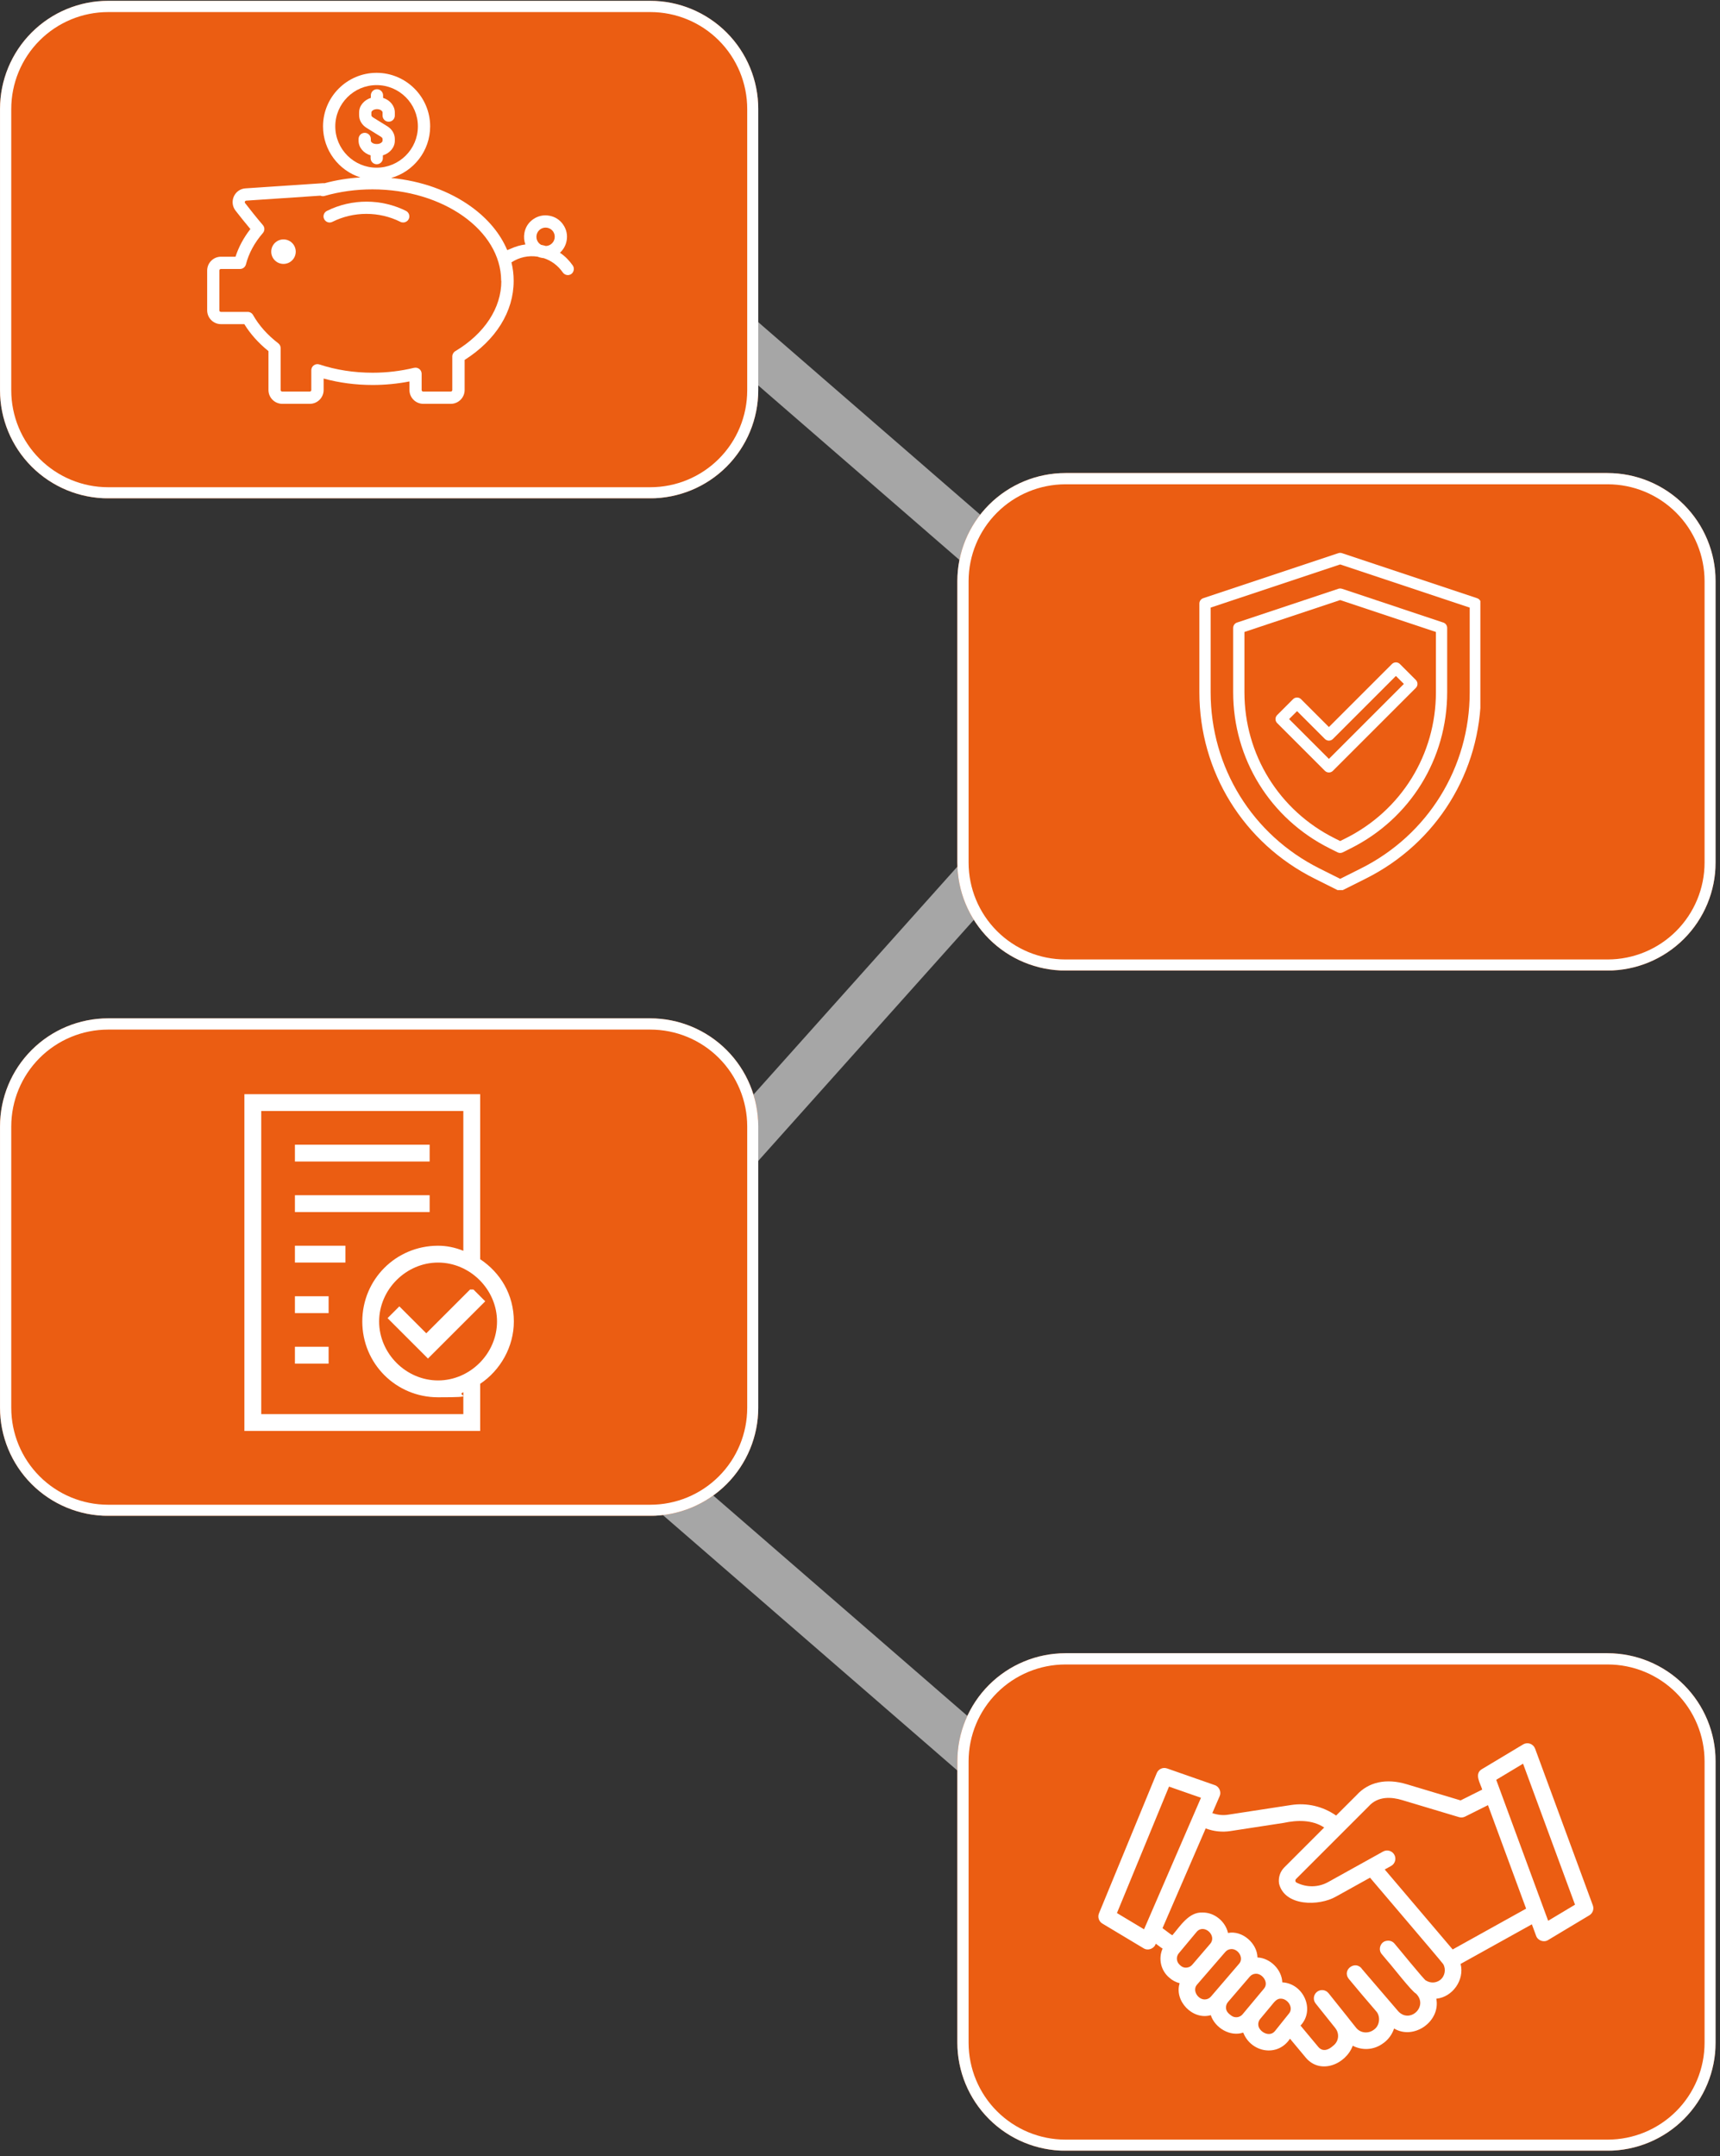
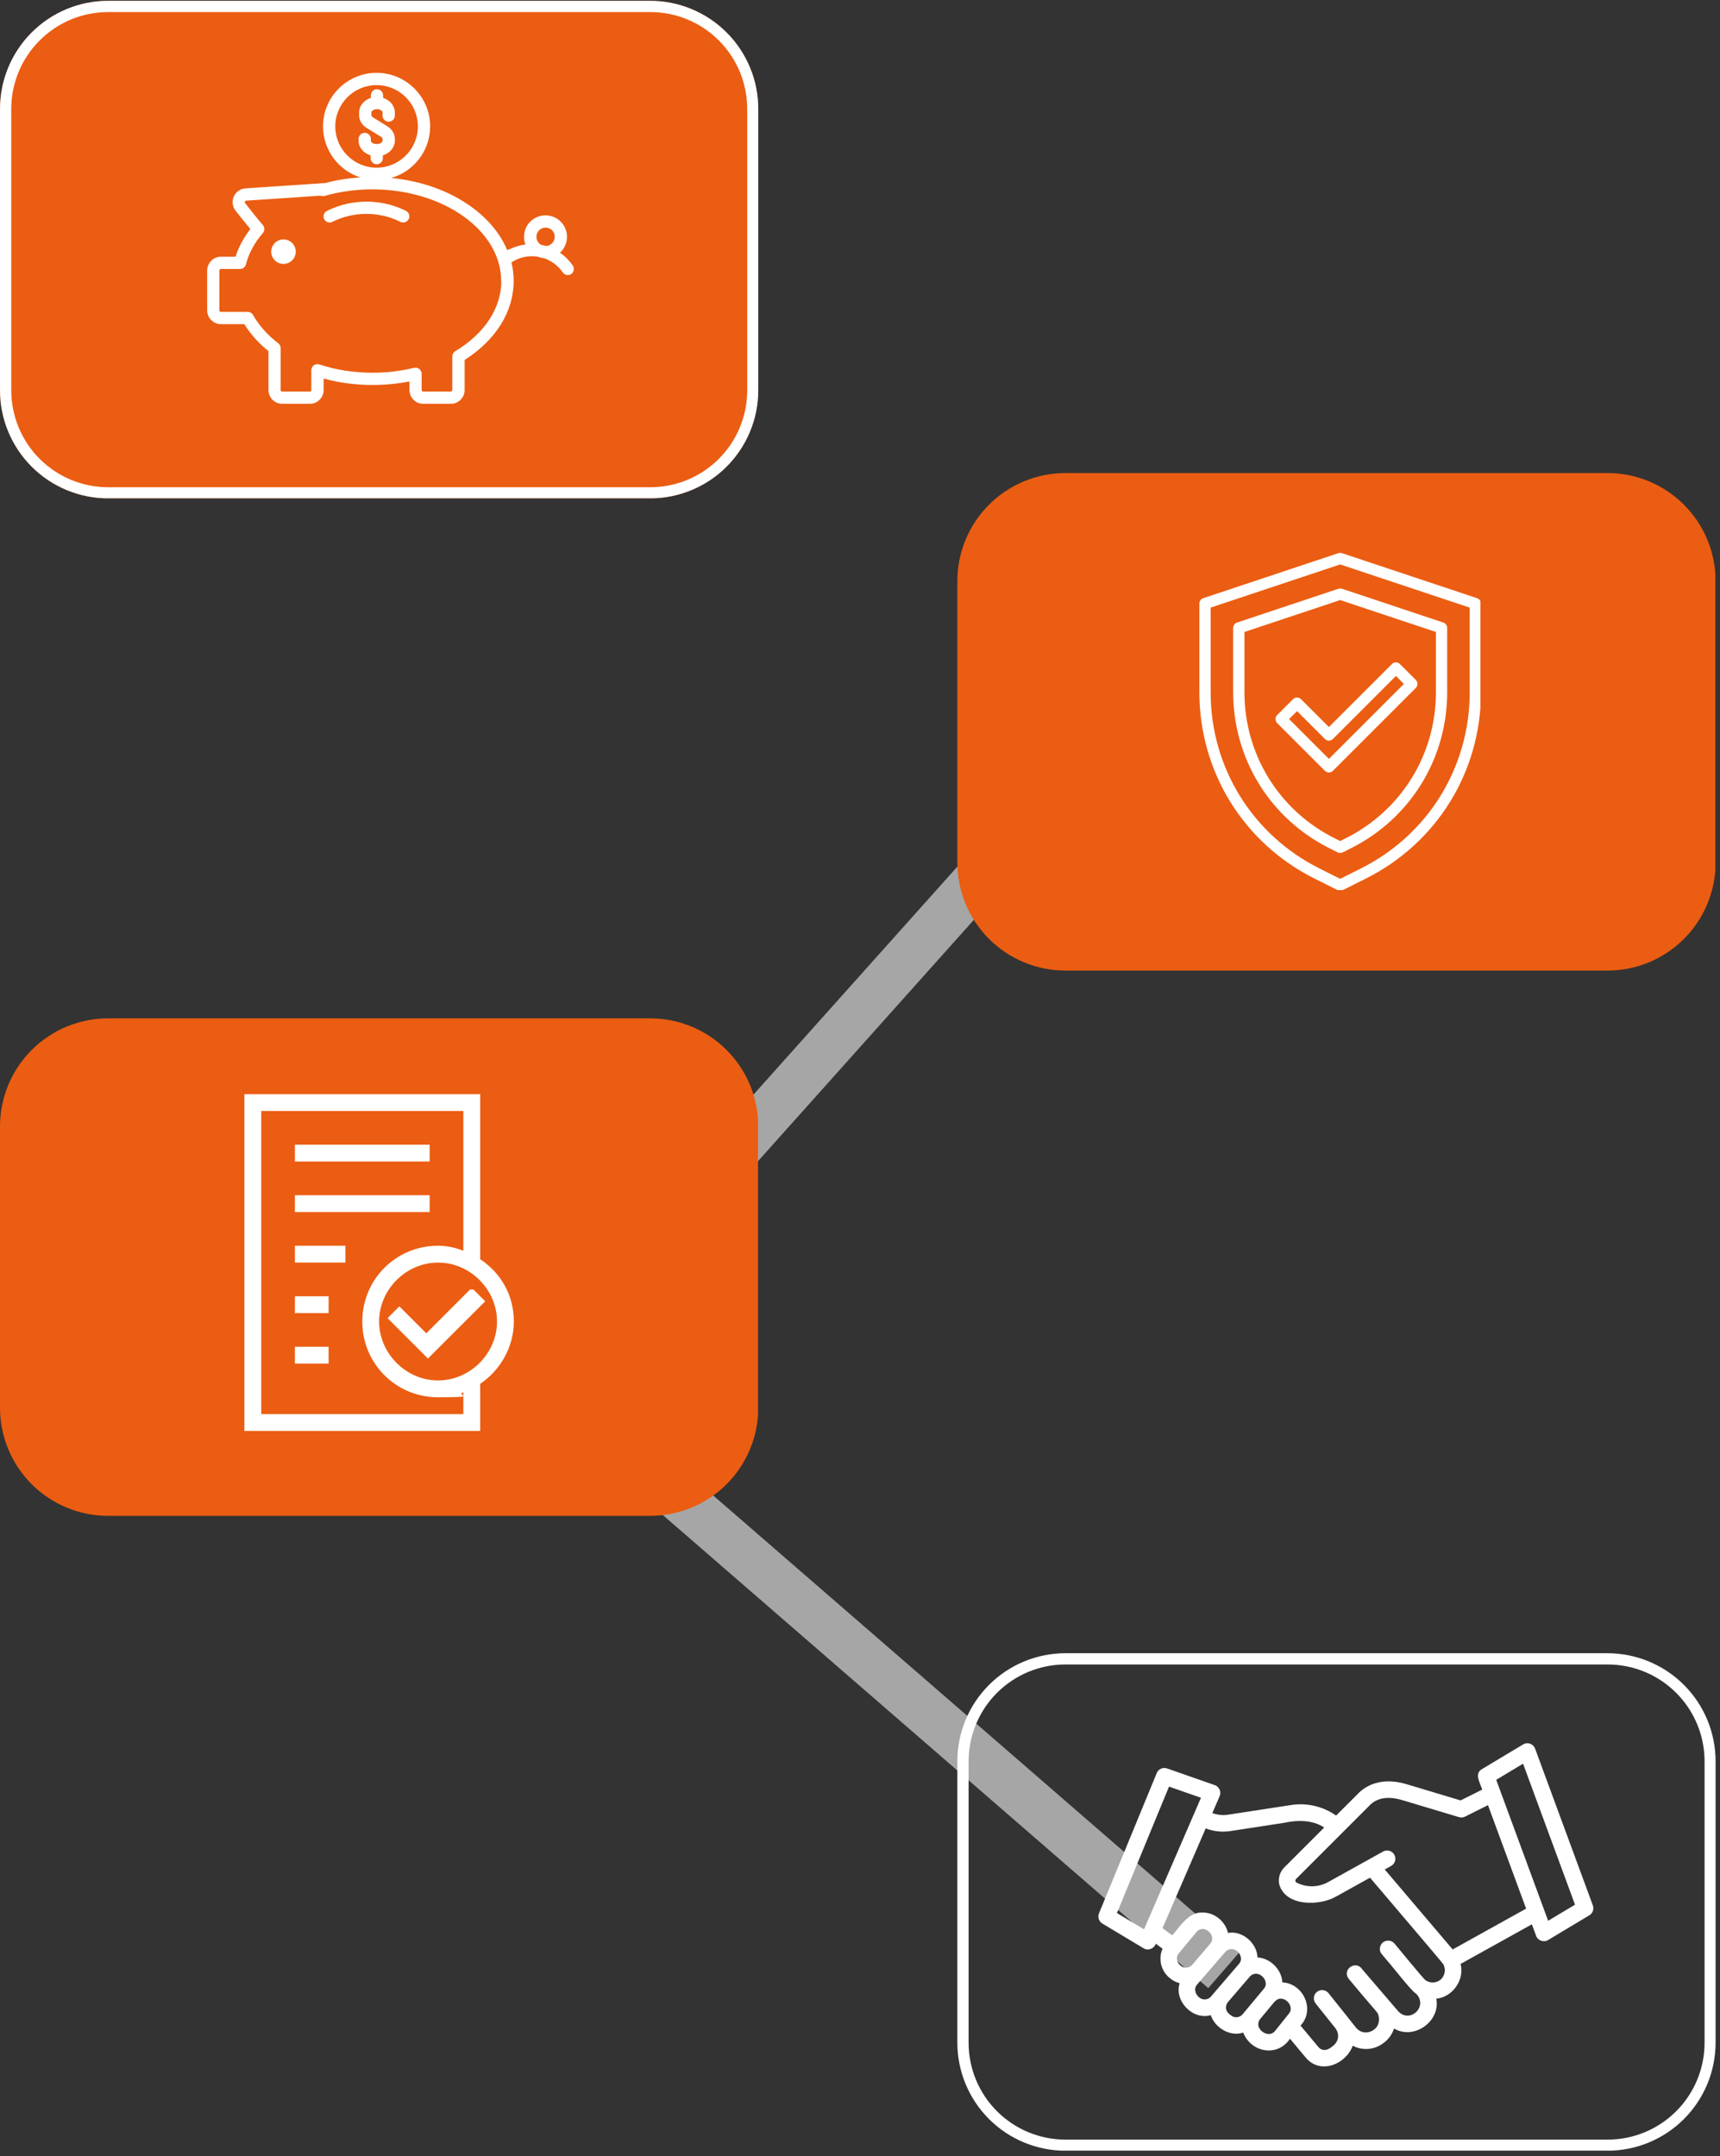
<svg xmlns="http://www.w3.org/2000/svg" width="611" viewBox="0 0 458.25 574.5" height="766" preserveAspectRatio="xMidYMid meet">
  <rect x="0" y="0" width="458.25" height="574.5" fill="#333333" stroke="none" />
  <defs>
    <clipPath id="c2c4d20c9c">
      <path d="M 51 277 L 399 277 L 399 573.781 L 51 573.781 Z M 51 277 " clip-rule="nonzero" />
    </clipPath>
    <clipPath id="b995507a1d">
      <path d="M 51 0.219 L 399 0.219 L 399 274 L 51 274 Z M 51 0.219 " clip-rule="nonzero" />
    </clipPath>
    <clipPath id="c98347b271">
      <path d="M 0 271.336 L 202 271.336 L 202 403.898 L 0 403.898 Z M 0 271.336 " clip-rule="nonzero" />
    </clipPath>
    <clipPath id="adaae6050b">
      <path d="M 28.809 271.336 L 173.215 271.336 C 180.855 271.336 188.184 274.367 193.586 279.77 C 198.988 285.172 202.023 292.5 202.023 300.141 L 202.023 375.09 C 202.023 382.73 198.988 390.059 193.586 395.461 C 188.184 400.863 180.855 403.898 173.215 403.898 L 28.809 403.898 C 21.168 403.898 13.84 400.863 8.438 395.461 C 3.035 390.059 0 382.73 0 375.09 L 0 300.141 C 0 292.5 3.035 285.172 8.438 279.77 C 13.84 274.367 21.168 271.336 28.809 271.336 Z M 28.809 271.336 " clip-rule="nonzero" />
    </clipPath>
    <clipPath id="74d5a9e856">
      <path d="M 0.004 271.336 L 202.016 271.336 L 202.016 403.867 L 0.004 403.867 Z M 0.004 271.336 " clip-rule="nonzero" />
    </clipPath>
    <clipPath id="65e189c000">
-       <path d="M 28.809 271.336 L 173.207 271.336 C 180.848 271.336 188.176 274.367 193.578 279.77 C 198.98 285.172 202.016 292.5 202.016 300.141 L 202.016 375.086 C 202.016 382.727 198.98 390.051 193.578 395.453 C 188.176 400.855 180.848 403.891 173.207 403.891 L 28.809 403.891 C 21.168 403.891 13.844 400.855 8.441 395.453 C 3.039 390.051 0.004 382.727 0.004 375.086 L 0.004 300.141 C 0.004 292.5 3.039 285.172 8.441 279.77 C 13.844 274.367 21.168 271.336 28.809 271.336 Z M 28.809 271.336 " clip-rule="nonzero" />
-     </clipPath>
+       </clipPath>
    <clipPath id="c64dea4ae7">
      <path d="M 255.059 126.043 L 457.5 126.043 L 457.5 258.609 L 255.059 258.609 Z M 255.059 126.043 " clip-rule="nonzero" />
    </clipPath>
    <clipPath id="52bf6356bf">
      <path d="M 283.867 126.043 L 428.273 126.043 C 435.914 126.043 443.242 129.078 448.645 134.48 C 454.047 139.883 457.082 147.211 457.082 154.852 L 457.082 229.801 C 457.082 237.441 454.047 244.77 448.645 250.172 C 443.242 255.574 435.914 258.609 428.273 258.609 L 283.867 258.609 C 276.227 258.609 268.898 255.574 263.496 250.172 C 258.094 244.77 255.059 237.441 255.059 229.801 L 255.059 154.852 C 255.059 147.211 258.094 139.883 263.496 134.48 C 268.898 129.078 276.227 126.043 283.867 126.043 Z M 283.867 126.043 " clip-rule="nonzero" />
    </clipPath>
    <clipPath id="d75df91123">
-       <path d="M 255.062 126.043 L 457.074 126.043 L 457.074 258.578 L 255.062 258.578 Z M 255.062 126.043 " clip-rule="nonzero" />
-     </clipPath>
+       </clipPath>
    <clipPath id="6ac47f3ac6">
      <path d="M 283.867 126.043 L 428.266 126.043 C 435.906 126.043 443.234 129.078 448.637 134.48 C 454.039 139.883 457.074 147.211 457.074 154.848 L 457.074 229.797 C 457.074 237.434 454.039 244.762 448.637 250.164 C 443.234 255.566 435.906 258.602 428.266 258.602 L 283.867 258.602 C 276.227 258.602 268.902 255.566 263.5 250.164 C 258.098 244.762 255.062 237.434 255.062 229.797 L 255.062 154.848 C 255.062 147.211 258.098 139.883 263.5 134.48 C 268.902 129.078 276.227 126.043 283.867 126.043 Z M 283.867 126.043 " clip-rule="nonzero" />
    </clipPath>
    <clipPath id="a655b9b128">
      <path d="M 319.527 147.309 L 394.406 147.309 L 394.406 237.164 L 319.527 237.164 Z M 319.527 147.309 " clip-rule="nonzero" />
    </clipPath>
    <clipPath id="32c0d131a7">
      <path d="M 0 0.219 L 202 0.219 L 202 132.785 L 0 132.785 Z M 0 0.219 " clip-rule="nonzero" />
    </clipPath>
    <clipPath id="571d580ac2">
      <path d="M 28.809 0.219 L 173.215 0.219 C 180.855 0.219 188.184 3.254 193.586 8.656 C 198.988 14.059 202.023 21.387 202.023 29.027 L 202.023 103.977 C 202.023 111.617 198.988 118.945 193.586 124.348 C 188.184 129.75 180.855 132.785 173.215 132.785 L 28.809 132.785 C 21.168 132.785 13.84 129.75 8.438 124.348 C 3.035 118.945 0 111.617 0 103.977 L 0 29.027 C 0 21.387 3.035 14.059 8.438 8.656 C 13.84 3.254 21.168 0.219 28.809 0.219 Z M 28.809 0.219 " clip-rule="nonzero" />
    </clipPath>
    <clipPath id="ef9295d806">
      <path d="M 0.004 0.219 L 202.016 0.219 L 202.016 132.754 L 0.004 132.754 Z M 0.004 0.219 " clip-rule="nonzero" />
    </clipPath>
    <clipPath id="43a6fb16bc">
      <path d="M 28.809 0.219 L 173.207 0.219 C 180.848 0.219 188.176 3.254 193.578 8.656 C 198.98 14.059 202.016 21.387 202.016 29.023 L 202.016 103.973 C 202.016 111.609 198.98 118.938 193.578 124.34 C 188.176 129.742 180.848 132.777 173.207 132.777 L 28.809 132.777 C 21.168 132.777 13.844 129.742 8.441 124.34 C 3.039 118.938 0.004 111.609 0.004 103.973 L 0.004 29.023 C 0.004 21.387 3.039 14.059 8.441 8.656 C 13.844 3.254 21.168 0.219 28.809 0.219 Z M 28.809 0.219 " clip-rule="nonzero" />
    </clipPath>
    <clipPath id="47b73a185e">
      <path d="M 55.152 19.406 L 153 19.406 L 153 107.762 L 55.152 107.762 Z M 55.152 19.406 " clip-rule="nonzero" />
    </clipPath>
    <clipPath id="82d7b865b8">
      <path d="M 255.059 440.5 L 457.5 440.5 L 457.5 573.062 L 255.059 573.062 Z M 255.059 440.5 " clip-rule="nonzero" />
    </clipPath>
    <clipPath id="0760194657">
-       <path d="M 283.867 440.5 L 428.273 440.5 C 435.914 440.5 443.242 443.535 448.645 448.938 C 454.047 454.34 457.082 461.668 457.082 469.305 L 457.082 544.258 C 457.082 551.898 454.047 559.223 448.645 564.625 C 443.242 570.027 435.914 573.062 428.273 573.062 L 283.867 573.062 C 276.227 573.062 268.898 570.027 263.496 564.625 C 258.094 559.223 255.059 551.898 255.059 544.258 L 255.059 469.305 C 255.059 461.668 258.094 454.34 263.496 448.938 C 268.898 443.535 276.227 440.5 283.867 440.5 Z M 283.867 440.5 " clip-rule="nonzero" />
-     </clipPath>
+       </clipPath>
    <clipPath id="cd590f7653">
      <path d="M 255.062 440.5 L 457.074 440.5 L 457.074 573.031 L 255.062 573.031 Z M 255.062 440.5 " clip-rule="nonzero" />
    </clipPath>
    <clipPath id="7b7a3b3426">
      <path d="M 283.867 440.5 L 428.266 440.5 C 435.906 440.5 443.234 443.535 448.637 448.938 C 454.039 454.34 457.074 461.664 457.074 469.305 L 457.074 544.25 C 457.074 551.891 454.039 559.219 448.637 564.617 C 443.234 570.02 435.906 573.055 428.266 573.055 L 283.867 573.055 C 276.227 573.055 268.902 570.02 263.5 564.617 C 258.098 559.219 255.062 551.891 255.062 544.25 L 255.062 469.305 C 255.062 461.664 258.098 454.34 263.5 448.938 C 268.902 443.535 276.227 440.5 283.867 440.5 Z M 283.867 440.5 " clip-rule="nonzero" />
    </clipPath>
    <clipPath id="4e566a3c9f">
      <path d="M 65.113 291.543 L 136.996 291.543 L 136.996 381.395 L 65.113 381.395 Z M 65.113 291.543 " clip-rule="nonzero" />
    </clipPath>
    <clipPath id="11f4f5961a">
      <path d="M 292.094 464.484 L 425 464.484 L 425 551 L 292.094 551 Z M 292.094 464.484 " clip-rule="nonzero" />
    </clipPath>
  </defs>
  <path stroke-linecap="butt" transform="matrix(-0.499, 0.558, -0.558, -0.499, 321.52, 175.689)" fill="none" stroke-linejoin="miter" d="M 0 8.5 L 357.754 8.498 " stroke="#a6a6a6" stroke-width="17" stroke-opacity="1" stroke-miterlimit="4" />
  <g clip-path="url(#c2c4d20c9c)">
    <path stroke-linecap="butt" transform="matrix(-0.566, -0.491, 0.491, -0.566, 321.91, 529.742)" fill="none" stroke-linejoin="miter" d="M 0.002 8.499 L 357.754 8.501 " stroke="#a6a6a6" stroke-width="17" stroke-opacity="1" stroke-miterlimit="4" />
  </g>
  <g clip-path="url(#b995507a1d)">
-     <path stroke-linecap="butt" transform="matrix(-0.566, -0.491, 0.491, -0.566, 321.91, 206.706)" fill="none" stroke-linejoin="miter" d="M 0.001 8.497 L 357.753 8.5 " stroke="#a6a6a6" stroke-width="17" stroke-opacity="1" stroke-miterlimit="4" />
-   </g>
+     </g>
  <g clip-path="url(#c98347b271)">
    <g clip-path="url(#adaae6050b)">
      <path fill="#eb5d12" d="M 0 271.336 L 201.953 271.336 L 201.953 403.898 L 0 403.898 Z M 0 271.336 " fill-opacity="1" fill-rule="nonzero" />
    </g>
  </g>
  <g clip-path="url(#74d5a9e856)">
    <g clip-path="url(#65e189c000)">
      <path stroke-linecap="butt" transform="matrix(0.749, 0, 0, 0.749, 0.003, 271.334)" fill="none" stroke-linejoin="miter" d="M 38.47 0.002 L 231.316 0.002 C 241.52 0.002 251.307 4.051 258.522 11.266 C 265.737 18.481 269.785 28.267 269.785 38.472 L 269.785 138.562 C 269.785 148.766 265.737 158.548 258.522 165.763 C 251.307 172.978 241.52 177.031 231.316 177.031 L 38.47 177.031 C 28.266 177.031 18.484 172.978 11.269 165.763 C 4.054 158.548 0.001 148.766 0.001 138.562 L 0.001 38.472 C 0.001 28.267 4.054 18.481 11.269 11.266 C 18.484 4.051 28.266 0.002 38.47 0.002 Z M 38.47 0.002 " stroke="#ffffff" stroke-width="8" stroke-opacity="1" stroke-miterlimit="4" />
    </g>
  </g>
  <g clip-path="url(#c64dea4ae7)">
    <g clip-path="url(#52bf6356bf)">
      <path fill="#eb5d12" d="M 255.059 126.043 L 457.012 126.043 L 457.012 258.609 L 255.059 258.609 Z M 255.059 126.043 " fill-opacity="1" fill-rule="nonzero" />
    </g>
  </g>
  <g clip-path="url(#d75df91123)">
    <g clip-path="url(#6ac47f3ac6)">
      <path stroke-linecap="butt" transform="matrix(0.749, 0, 0, 0.749, 255.062, 126.044)" fill="none" stroke-linejoin="miter" d="M 38.47 -0.001 L 231.316 -0.001 C 241.52 -0.001 251.307 4.053 258.522 11.268 C 265.737 18.482 269.791 28.269 269.791 38.468 L 269.791 138.564 C 269.791 148.763 265.737 158.55 258.522 165.765 C 251.307 172.98 241.52 177.033 231.316 177.033 L 38.47 177.033 C 28.266 177.033 18.484 172.98 11.269 165.765 C 4.054 158.55 0.001 148.763 0.001 138.564 L 0.001 38.468 C 0.001 28.269 4.054 18.482 11.269 11.268 C 18.484 4.053 28.266 -0.001 38.47 -0.001 Z M 38.47 -0.001 " stroke="#ffffff" stroke-width="8" stroke-opacity="1" stroke-miterlimit="4" />
    </g>
  </g>
  <g clip-path="url(#a655b9b128)">
    <path fill="#ffffff" d="M 322.543 161.895 L 322.543 184.445 C 322.543 204.469 333.668 222.469 351.574 231.418 L 357.055 234.164 L 362.535 231.418 C 380.441 222.469 391.566 204.469 391.566 184.445 L 391.566 161.895 L 357.055 150.395 Z M 357.055 237.34 C 356.824 237.34 356.598 237.285 356.379 237.18 L 350.23 234.102 C 331.301 224.637 319.543 205.613 319.543 184.445 L 319.543 160.816 C 319.543 160.172 319.953 159.594 320.57 159.391 L 356.578 147.387 C 356.891 147.285 357.219 147.285 357.531 147.387 L 393.539 159.391 C 394.148 159.594 394.566 160.172 394.566 160.816 L 394.566 184.445 C 394.566 205.613 382.809 224.637 363.879 234.102 L 357.73 237.18 C 357.512 237.285 357.281 237.34 357.055 237.34 " fill-opacity="1" fill-rule="nonzero" />
  </g>
  <path fill="#ffffff" d="M 331.547 168.387 L 331.547 184.445 C 331.547 201.035 340.766 215.953 355.602 223.367 L 357.055 224.094 L 358.508 223.367 C 373.344 215.953 382.562 201.035 382.562 184.445 L 382.562 168.387 L 357.055 159.883 Z M 357.055 227.273 C 356.824 227.273 356.598 227.223 356.379 227.117 L 354.258 226.051 C 338.398 218.125 328.547 202.184 328.547 184.445 L 328.547 167.305 C 328.547 166.66 328.961 166.082 329.57 165.879 L 356.578 156.875 C 356.891 156.777 357.219 156.777 357.531 156.875 L 384.539 165.879 C 385.148 166.082 385.562 166.66 385.562 167.305 L 385.562 184.445 C 385.562 202.184 375.711 218.125 359.852 226.051 L 357.73 227.117 C 357.512 227.223 357.281 227.273 357.055 227.273 " fill-opacity="1" fill-rule="nonzero" />
  <path fill="#ffffff" d="M 343.445 191.598 L 354.055 202.207 L 374.027 182.23 L 371.906 180.109 L 355.113 196.902 C 354.527 197.488 353.578 197.488 352.992 196.902 L 345.566 189.477 Z M 354.055 205.828 C 353.656 205.828 353.273 205.672 352.992 205.391 L 340.262 192.66 C 339.98 192.379 339.824 191.996 339.824 191.598 C 339.824 191.199 339.98 190.816 340.262 190.535 L 344.504 186.293 C 345.094 185.707 346.043 185.707 346.629 186.293 L 354.055 193.719 L 370.848 176.926 C 371.434 176.34 372.383 176.34 372.969 176.926 L 377.211 181.172 C 377.797 181.758 377.797 182.707 377.211 183.293 L 355.113 205.391 C 354.832 205.672 354.453 205.828 354.055 205.828 " fill-opacity="1" fill-rule="nonzero" />
  <g clip-path="url(#32c0d131a7)">
    <g clip-path="url(#571d580ac2)">
      <path fill="#eb5d12" d="M 0 0.219 L 201.953 0.219 L 201.953 132.785 L 0 132.785 Z M 0 0.219 " fill-opacity="1" fill-rule="nonzero" />
    </g>
  </g>
  <g clip-path="url(#ef9295d806)">
    <g clip-path="url(#43a6fb16bc)">
      <path stroke-linecap="butt" transform="matrix(0.749, 0, 0, 0.749, 0.003, 0.22)" fill="none" stroke-linejoin="miter" d="M 38.47 -0.001 L 231.316 -0.001 C 241.52 -0.001 251.307 4.052 258.522 11.267 C 265.737 18.482 269.785 28.269 269.785 38.468 L 269.785 138.564 C 269.785 148.763 265.737 158.549 258.522 165.764 C 251.307 172.979 241.52 177.033 231.316 177.033 L 38.47 177.033 C 28.266 177.033 18.484 172.979 11.269 165.764 C 4.054 158.549 0.001 148.763 0.001 138.564 L 0.001 38.468 C 0.001 28.269 4.054 18.482 11.269 11.267 C 18.484 4.052 28.266 -0.001 38.47 -0.001 Z M 38.47 -0.001 " stroke="#ffffff" stroke-width="8" stroke-opacity="1" stroke-miterlimit="4" />
    </g>
  </g>
  <path fill="#ffffff" d="M 108.172 56.195 C 101.574 52.906 93.695 52.906 87.102 56.195 C 86.285 56.602 85.957 57.582 86.367 58.379 C 86.777 59.195 87.754 59.523 88.551 59.113 C 94.227 56.277 101.004 56.277 106.68 59.113 C 106.906 59.238 107.168 59.277 107.414 59.277 C 108.008 59.277 108.598 58.949 108.883 58.379 C 109.293 57.582 108.965 56.602 108.172 56.195 Z M 108.172 56.195 " fill-opacity="1" fill-rule="nonzero" />
  <path fill="#ffffff" d="M 78.793 67.055 C 78.793 67.488 78.711 67.906 78.543 68.305 C 78.379 68.707 78.145 69.059 77.836 69.363 C 77.531 69.672 77.176 69.906 76.777 70.074 C 76.375 70.238 75.961 70.32 75.527 70.32 C 75.094 70.32 74.676 70.238 74.277 70.074 C 73.875 69.906 73.523 69.672 73.219 69.363 C 72.91 69.059 72.676 68.707 72.508 68.305 C 72.344 67.906 72.262 67.488 72.262 67.055 C 72.262 66.621 72.344 66.207 72.508 65.805 C 72.676 65.406 72.91 65.051 73.219 64.746 C 73.523 64.441 73.875 64.203 74.277 64.039 C 74.676 63.871 75.094 63.789 75.527 63.789 C 75.961 63.789 76.375 63.871 76.777 64.039 C 77.176 64.203 77.531 64.441 77.836 64.746 C 78.145 65.051 78.379 65.406 78.543 65.805 C 78.711 66.207 78.793 66.621 78.793 67.055 Z M 78.793 67.055 " fill-opacity="1" fill-rule="nonzero" />
  <g clip-path="url(#47b73a185e)">
    <path fill="#ffffff" d="M 152.594 70.73 C 151.652 69.383 150.512 68.238 149.184 67.34 C 150.102 66.504 150.734 65.402 150.961 64.137 C 151.246 62.625 150.918 61.113 150.039 59.848 C 149.184 58.582 147.875 57.746 146.367 57.48 C 144.855 57.195 143.344 57.523 142.078 58.398 C 140.812 59.258 139.977 60.562 139.711 62.074 C 139.527 63.117 139.609 64.156 139.977 65.137 C 138.648 65.301 137.344 65.688 136.098 66.258 L 135.137 66.648 C 133.32 62.32 130.074 58.359 125.562 55.094 C 119.703 50.848 112.254 48.191 104.211 47.418 C 110.191 45.723 114.602 40.211 114.602 33.676 C 114.602 25.816 108.191 19.406 100.332 19.406 C 92.473 19.406 86.062 25.816 86.062 33.676 C 86.062 40.027 90.246 45.438 96.004 47.273 C 92.738 47.477 89.531 47.988 86.449 48.824 C 86.328 48.805 86.223 48.805 86.102 48.805 L 65.402 50.191 C 64.035 50.273 62.848 51.113 62.297 52.355 C 61.746 53.602 61.91 55.031 62.746 56.113 C 63.789 57.461 65.258 59.297 66.707 61.031 C 64.91 63.34 63.586 65.809 62.746 68.402 L 58.867 68.402 C 56.848 68.402 55.195 70.055 55.195 72.078 L 55.195 82.691 C 55.195 84.715 56.848 86.367 58.867 86.367 L 65.094 86.367 C 66.707 89 68.871 91.41 71.527 93.555 L 71.527 103.926 C 71.527 105.945 73.18 107.598 75.199 107.598 L 82.551 107.598 C 84.57 107.598 86.223 105.945 86.223 103.926 L 86.223 100.863 C 90.391 102.004 94.777 102.578 99.289 102.578 C 102.617 102.578 105.902 102.25 109.09 101.637 L 109.09 103.926 C 109.09 105.945 110.742 107.598 112.762 107.598 L 120.113 107.598 C 122.133 107.598 123.789 105.945 123.789 103.926 L 123.789 95.902 C 132.098 90.633 136.852 83.02 136.852 74.875 L 136.852 74.75 C 136.852 73.117 136.648 71.484 136.262 69.914 C 136.262 69.914 136.281 69.914 136.281 69.895 C 138.344 68.547 140.773 68.016 143.203 68.383 C 143.57 68.523 143.938 68.648 144.344 68.711 C 144.527 68.75 144.711 68.77 144.895 68.789 C 146.938 69.465 148.691 70.793 149.938 72.586 C 150.266 73.059 150.777 73.301 151.285 73.301 C 151.613 73.301 151.918 73.199 152.203 73.016 C 152.918 72.484 153.102 71.465 152.594 70.73 Z M 89.328 33.676 C 89.328 27.613 94.27 22.676 100.332 22.676 C 106.395 22.676 111.336 27.613 111.336 33.676 C 111.336 39.742 106.395 44.68 100.332 44.68 C 94.27 44.68 89.328 39.742 89.328 33.676 Z M 133.566 74.875 C 133.566 82.082 129.094 88.898 121.297 93.574 C 120.809 93.859 120.5 94.41 120.5 94.984 L 120.5 103.926 C 120.5 104.148 120.316 104.332 120.094 104.332 L 112.742 104.332 C 112.52 104.332 112.336 104.148 112.336 103.926 L 112.336 99.598 C 112.336 99.086 112.109 98.617 111.703 98.309 C 111.414 98.086 111.047 97.965 110.703 97.965 C 110.578 97.965 110.438 97.984 110.312 98.004 C 106.762 98.863 103.047 99.312 99.27 99.312 C 94.309 99.312 89.531 98.574 85.082 97.105 C 84.59 96.941 84.039 97.023 83.609 97.332 C 83.184 97.637 82.938 98.125 82.938 98.656 L 82.938 103.926 C 82.938 104.148 82.754 104.332 82.527 104.332 L 75.18 104.332 C 74.957 104.332 74.773 104.148 74.773 103.926 L 74.773 92.758 C 74.773 92.246 74.527 91.777 74.141 91.473 C 71.262 89.266 68.996 86.715 67.422 83.938 C 67.137 83.43 66.586 83.102 65.992 83.102 L 58.848 83.102 C 58.625 83.102 58.441 82.918 58.441 82.691 L 58.441 72.078 C 58.441 71.852 58.625 71.668 58.848 71.668 L 63.953 71.668 C 64.688 71.668 65.34 71.16 65.523 70.445 C 66.277 67.484 67.809 64.668 70.035 62.094 C 70.566 61.48 70.566 60.582 70.035 59.973 C 68.359 58.012 66.523 55.703 65.301 54.113 C 65.176 53.949 65.195 53.805 65.258 53.703 C 65.301 53.602 65.402 53.48 65.605 53.461 L 85.367 52.133 C 85.57 52.215 85.773 52.273 86.02 52.273 C 86.164 52.273 86.305 52.254 86.449 52.215 C 90.512 51.051 94.82 50.457 99.227 50.457 C 118.07 50.457 133.445 61.379 133.523 74.773 L 133.523 74.875 Z M 147.754 63.543 C 147.633 64.199 147.266 64.75 146.734 65.117 C 146.344 65.383 145.895 65.523 145.426 65.543 C 145.039 65.422 144.652 65.34 144.262 65.258 C 144.242 65.258 144.203 65.258 144.18 65.238 C 143.855 65.055 143.57 64.809 143.344 64.484 C 142.977 63.953 142.836 63.301 142.957 62.645 C 143.078 61.992 143.445 61.441 143.977 61.074 C 144.387 60.789 144.875 60.645 145.367 60.645 C 145.508 60.645 145.672 60.664 145.816 60.688 C 146.469 60.809 147.02 61.176 147.387 61.707 C 147.734 62.238 147.875 62.891 147.754 63.543 Z M 147.754 63.543 " fill-opacity="1" fill-rule="nonzero" />
  </g>
  <path fill="#ffffff" d="M 100.371 43.762 C 101.27 43.762 102.004 43.047 102.004 42.148 L 102.004 41.395 C 103.863 40.824 105.191 39.293 105.191 37.496 L 105.191 37.023 C 105.191 35.68 104.453 34.434 103.211 33.656 L 99.391 31.289 C 99.125 31.125 98.941 30.902 98.941 30.695 L 98.941 29.961 C 98.941 29.613 99.516 29.086 100.434 29.086 C 101.352 29.086 101.922 29.594 101.922 29.961 L 101.922 30.801 C 101.922 31.695 102.656 32.434 103.555 32.434 C 104.453 32.434 105.191 31.695 105.191 30.801 L 105.191 29.961 C 105.191 28.188 103.883 26.656 102.066 26.082 L 102.066 25.41 C 102.066 24.512 101.332 23.777 100.434 23.777 C 99.535 23.777 98.801 24.512 98.801 25.41 L 98.801 26.082 C 96.984 26.656 95.676 28.188 95.676 29.961 L 95.676 30.695 C 95.676 32.043 96.41 33.289 97.656 34.066 L 101.473 36.434 C 101.738 36.598 101.922 36.82 101.922 37.023 L 101.922 37.496 C 101.922 37.844 101.352 38.371 100.434 38.371 L 100.289 38.371 C 99.371 38.371 98.801 37.863 98.801 37.496 L 98.801 37.023 C 98.801 36.129 98.066 35.391 97.168 35.391 C 96.27 35.391 95.535 36.129 95.535 37.023 L 95.535 37.496 C 95.535 39.312 96.879 40.844 98.738 41.395 L 98.738 42.129 C 98.738 43.027 99.453 43.762 100.371 43.762 Z M 100.371 43.762 " fill-opacity="1" fill-rule="nonzero" />
  <g clip-path="url(#82d7b865b8)">
    <g clip-path="url(#0760194657)">
      <path fill="#eb5d12" d="M 255.059 440.5 L 457.012 440.5 L 457.012 573.062 L 255.059 573.062 Z M 255.059 440.5 " fill-opacity="1" fill-rule="nonzero" />
    </g>
  </g>
  <g clip-path="url(#cd590f7653)">
    <g clip-path="url(#7b7a3b3426)">
      <path stroke-linecap="butt" transform="matrix(0.749, 0, 0, 0.749, 255.062, 440.499)" fill="none" stroke-linejoin="miter" d="M 38.47 0.001 L 231.316 0.001 C 241.52 0.001 251.307 4.054 258.522 11.269 C 265.737 18.484 269.791 28.266 269.791 38.47 L 269.791 138.56 C 269.791 148.765 265.737 158.551 258.522 165.761 C 251.307 172.976 241.52 177.03 231.316 177.03 L 38.47 177.03 C 28.266 177.03 18.484 172.976 11.269 165.761 C 4.054 158.551 0.001 148.765 0.001 138.56 L 0.001 38.47 C 0.001 28.266 4.054 18.484 11.269 11.269 C 18.484 4.054 28.266 0.001 38.47 0.001 Z M 38.47 0.001 " stroke="#ffffff" stroke-width="8" stroke-opacity="1" stroke-miterlimit="4" />
    </g>
  </g>
  <g clip-path="url(#4e566a3c9f)">
    <path fill="#ffffff" d="M 136.902 352.113 C 136.902 344.934 133.312 339.102 127.93 335.512 L 127.93 291.543 L 65.113 291.543 L 65.113 381.277 L 127.93 381.277 L 127.93 368.715 C 133.312 365.125 136.902 358.844 136.902 352.113 Z M 132.418 352.113 C 132.418 360.641 125.238 367.816 116.715 367.816 C 108.188 367.816 101.008 360.641 101.008 352.113 C 101.008 343.59 108.188 336.41 116.715 336.41 C 125.238 336.41 132.418 343.59 132.418 352.113 Z M 123.445 376.793 L 69.602 376.793 L 69.602 296.031 L 123.445 296.031 L 123.445 333.27 C 121.199 332.371 118.957 331.922 116.715 331.922 C 105.496 331.922 96.523 340.898 96.523 352.113 C 96.523 363.332 105.496 372.305 116.715 372.305 C 127.93 372.305 121.199 371.855 123.445 370.957 Z M 126.137 343.59 L 129.277 346.73 L 114.02 361.984 L 103.254 351.219 L 106.395 348.078 L 113.574 355.254 L 125.238 343.59 Z M 114.469 309.488 L 78.574 309.488 L 78.574 305.004 L 114.469 305.004 Z M 114.469 322.949 L 78.574 322.949 L 78.574 318.465 L 114.469 318.465 Z M 78.574 331.922 L 92.035 331.922 L 92.035 336.41 L 78.574 336.41 Z M 78.574 345.383 L 87.551 345.383 L 87.551 349.871 L 78.574 349.871 Z M 78.574 358.844 L 87.551 358.844 L 87.551 363.332 L 78.574 363.332 Z M 78.574 358.844 " fill-opacity="1" fill-rule="nonzero" />
  </g>
  <g clip-path="url(#11f4f5961a)">
    <path fill="#ffffff" d="M 424.371 507.684 L 408.988 465.922 C 408.758 465.309 408.273 464.828 407.656 464.609 C 407.047 464.391 406.355 464.461 405.793 464.797 L 394.805 471.391 C 392.688 472.648 394.402 475.176 394.902 476.832 L 389.137 479.715 L 374.805 475.414 C 369.34 473.762 364.602 474.797 361.43 478.301 C 361.406 478.309 355.996 483.738 355.973 483.75 C 352.477 481.305 348.199 480.285 343.949 480.949 L 327.191 483.523 C 325.797 483.742 324.371 483.59 322.992 483.098 L 324.941 478.594 C 325.457 477.469 324.828 476.027 323.648 475.645 C 323.648 475.645 310.941 471.199 310.941 471.199 C 309.832 470.812 308.625 471.355 308.184 472.438 L 292.797 509.805 C 292.383 510.809 292.766 511.965 293.695 512.527 L 304.688 519.121 C 305.871 519.867 307.52 519.211 307.93 517.891 L 309.297 518.91 L 309.746 519.199 C 308.582 521.797 309.219 524.953 311.457 526.883 C 311.457 526.883 311.465 526.883 311.465 526.887 C 312.277 527.648 313.25 528.152 314.289 528.426 C 312.777 533.145 317.758 538.332 322.582 536.941 C 323.699 540.336 327.762 542.762 331.227 541.578 C 333.293 546.895 340.387 548.219 343.684 543.207 L 347.875 548.238 C 351.727 552.863 358.551 550.066 360.406 545.082 C 362.984 546.422 366.102 546.219 368.477 544.445 C 368.512 544.422 368.676 544.312 368.703 544.289 C 369.98 543.328 370.922 541.992 371.418 540.492 C 376.695 543.648 383.84 538.598 382.668 532.551 C 387.004 532.137 390.238 527.52 389.137 523.285 L 408.129 512.73 L 409.258 515.797 C 409.691 517.062 411.316 517.641 412.449 516.922 C 412.449 516.922 423.441 510.328 423.441 510.328 C 424.348 509.785 424.738 508.676 424.371 507.684 Z M 304.801 514.062 L 297.582 509.73 L 311.453 476.039 L 319.969 479.016 Z M 314.242 523.461 C 313.395 522.668 313.312 521.344 314.059 520.453 L 318.797 514.766 C 320.719 512.453 324.332 515.699 322.43 517.922 C 322.43 517.922 317.641 523.508 317.641 523.508 C 317.25 523.969 316.699 524.238 316.098 524.27 C 315.34 524.344 314.73 523.977 314.238 523.465 Z M 321.043 532.75 C 319.148 532.828 317.555 530.289 318.945 528.77 C 318.945 528.77 326.461 520.082 326.461 520.082 C 326.867 519.613 327.43 519.344 328.051 519.324 C 329.938 519.266 331.477 521.758 330.102 523.266 C 330.102 523.266 322.625 531.984 322.625 531.984 C 322.223 532.453 321.66 532.723 321.043 532.75 Z M 332.359 535.141 C 332.363 535.152 331.059 536.695 331.055 536.707 C 330.297 537.617 328.926 537.758 328 537.023 C 327.344 536.555 326.684 535.941 326.645 535.082 C 326.586 534.484 326.773 533.898 327.164 533.441 L 332.973 526.668 C 333.375 526.195 333.934 525.926 334.555 525.902 C 336.324 525.801 338.152 528.262 336.727 529.902 C 336.605 530.043 332.633 534.812 332.359 535.141 Z M 343.402 536.52 L 339.699 541.148 C 338.223 543 335.438 541.336 335.242 539.629 C 335.172 539.02 335.344 538.43 335.734 537.961 L 338.668 534.441 C 339.301 533.699 340.059 532.5 341.18 532.543 C 343.051 532.477 344.742 534.945 343.402 536.52 Z M 383.648 527.59 C 382.57 528.395 381.098 528.461 379.91 527.699 C 379.781 528 371.734 518.043 371.516 517.855 C 370.984 517.215 370.168 516.984 369.402 517.133 C 367.793 517.363 367.066 519.449 368.133 520.668 C 368.133 520.668 369.746 522.602 369.746 522.602 C 370.75 523.66 376.062 530.578 377.25 531.184 C 380.645 534.523 375.66 539.301 372.523 535.898 C 372.523 535.898 363.715 525.633 363.715 525.633 L 363.359 525.215 L 363 524.781 L 362.98 524.801 C 361.316 522.066 357.387 524.777 359.355 527.273 C 359.395 527.324 359.434 527.379 359.477 527.426 C 359.543 527.5 359.625 527.598 359.633 527.609 C 359.652 527.633 359.703 527.688 359.754 527.742 L 360 528.051 C 361.656 530.047 364.121 532.984 366.602 535.844 C 367.867 537.191 367.598 539.668 366.16 540.715 C 364.668 541.945 362.488 541.801 361.281 540.27 C 361.281 540.27 359.34 537.836 359.34 537.836 C 359.297 537.773 359.254 537.711 359.207 537.652 C 358.648 536.957 354.617 531.902 353.953 531.078 C 353.199 530.133 351.809 529.973 350.867 530.734 C 349.898 531.508 349.762 532.93 350.559 533.875 L 355.723 540.336 C 355.754 540.383 355.789 540.434 355.824 540.48 C 356.934 541.953 356.648 543.98 355.18 545.094 C 354.012 546.156 352.48 546.824 351.254 545.434 C 351.254 545.434 346.488 539.711 346.488 539.711 C 350.469 535.516 347.258 528.477 341.633 528.195 C 341.527 524.844 338.438 521.711 335.023 521.562 C 334.949 517.801 330.98 514.27 327.168 515.039 C 326.5 511.977 323.559 509.527 320.363 509.59 C 316.734 509.402 314.391 513.266 312.34 515.652 L 311.797 515.309 L 309.723 513.75 L 321.227 487.176 C 323.34 487.98 325.633 488.23 327.863 487.875 L 341.996 485.707 C 345.613 484.926 349.613 484.84 352.797 486.938 L 342.176 497.559 C 341.043 498.688 340.52 500.309 340.773 501.891 C 342.273 507.98 351.449 507.934 355.965 505.328 C 355.965 505.328 365.008 500.305 365.008 500.305 C 365.633 501.094 383.605 522.094 384.512 523.34 C 385.32 524.742 384.941 526.641 383.645 527.598 Z M 387.027 519.43 L 368.93 498.121 L 370.629 497.18 C 371.688 496.586 372.07 495.25 371.484 494.191 C 370.895 493.133 369.555 492.746 368.496 493.336 L 353.836 501.48 C 351.266 502.906 348.152 502.98 345.445 501.621 C 345.207 501.5 345.137 501.293 345.121 501.18 C 345.102 501.066 345.102 500.848 345.289 500.66 C 345.414 500.547 364.527 481.418 364.621 481.324 C 367.141 478.457 370.859 478.812 373.551 479.625 L 388.715 484.172 C 389.25 484.332 389.828 484.285 390.328 484.035 L 396.434 480.98 L 406.594 508.555 Z M 412.465 511.789 L 398.629 474.227 L 405.781 469.934 L 419.621 507.5 Z M 412.465 511.789 " fill-opacity="1" fill-rule="nonzero" />
  </g>
</svg>